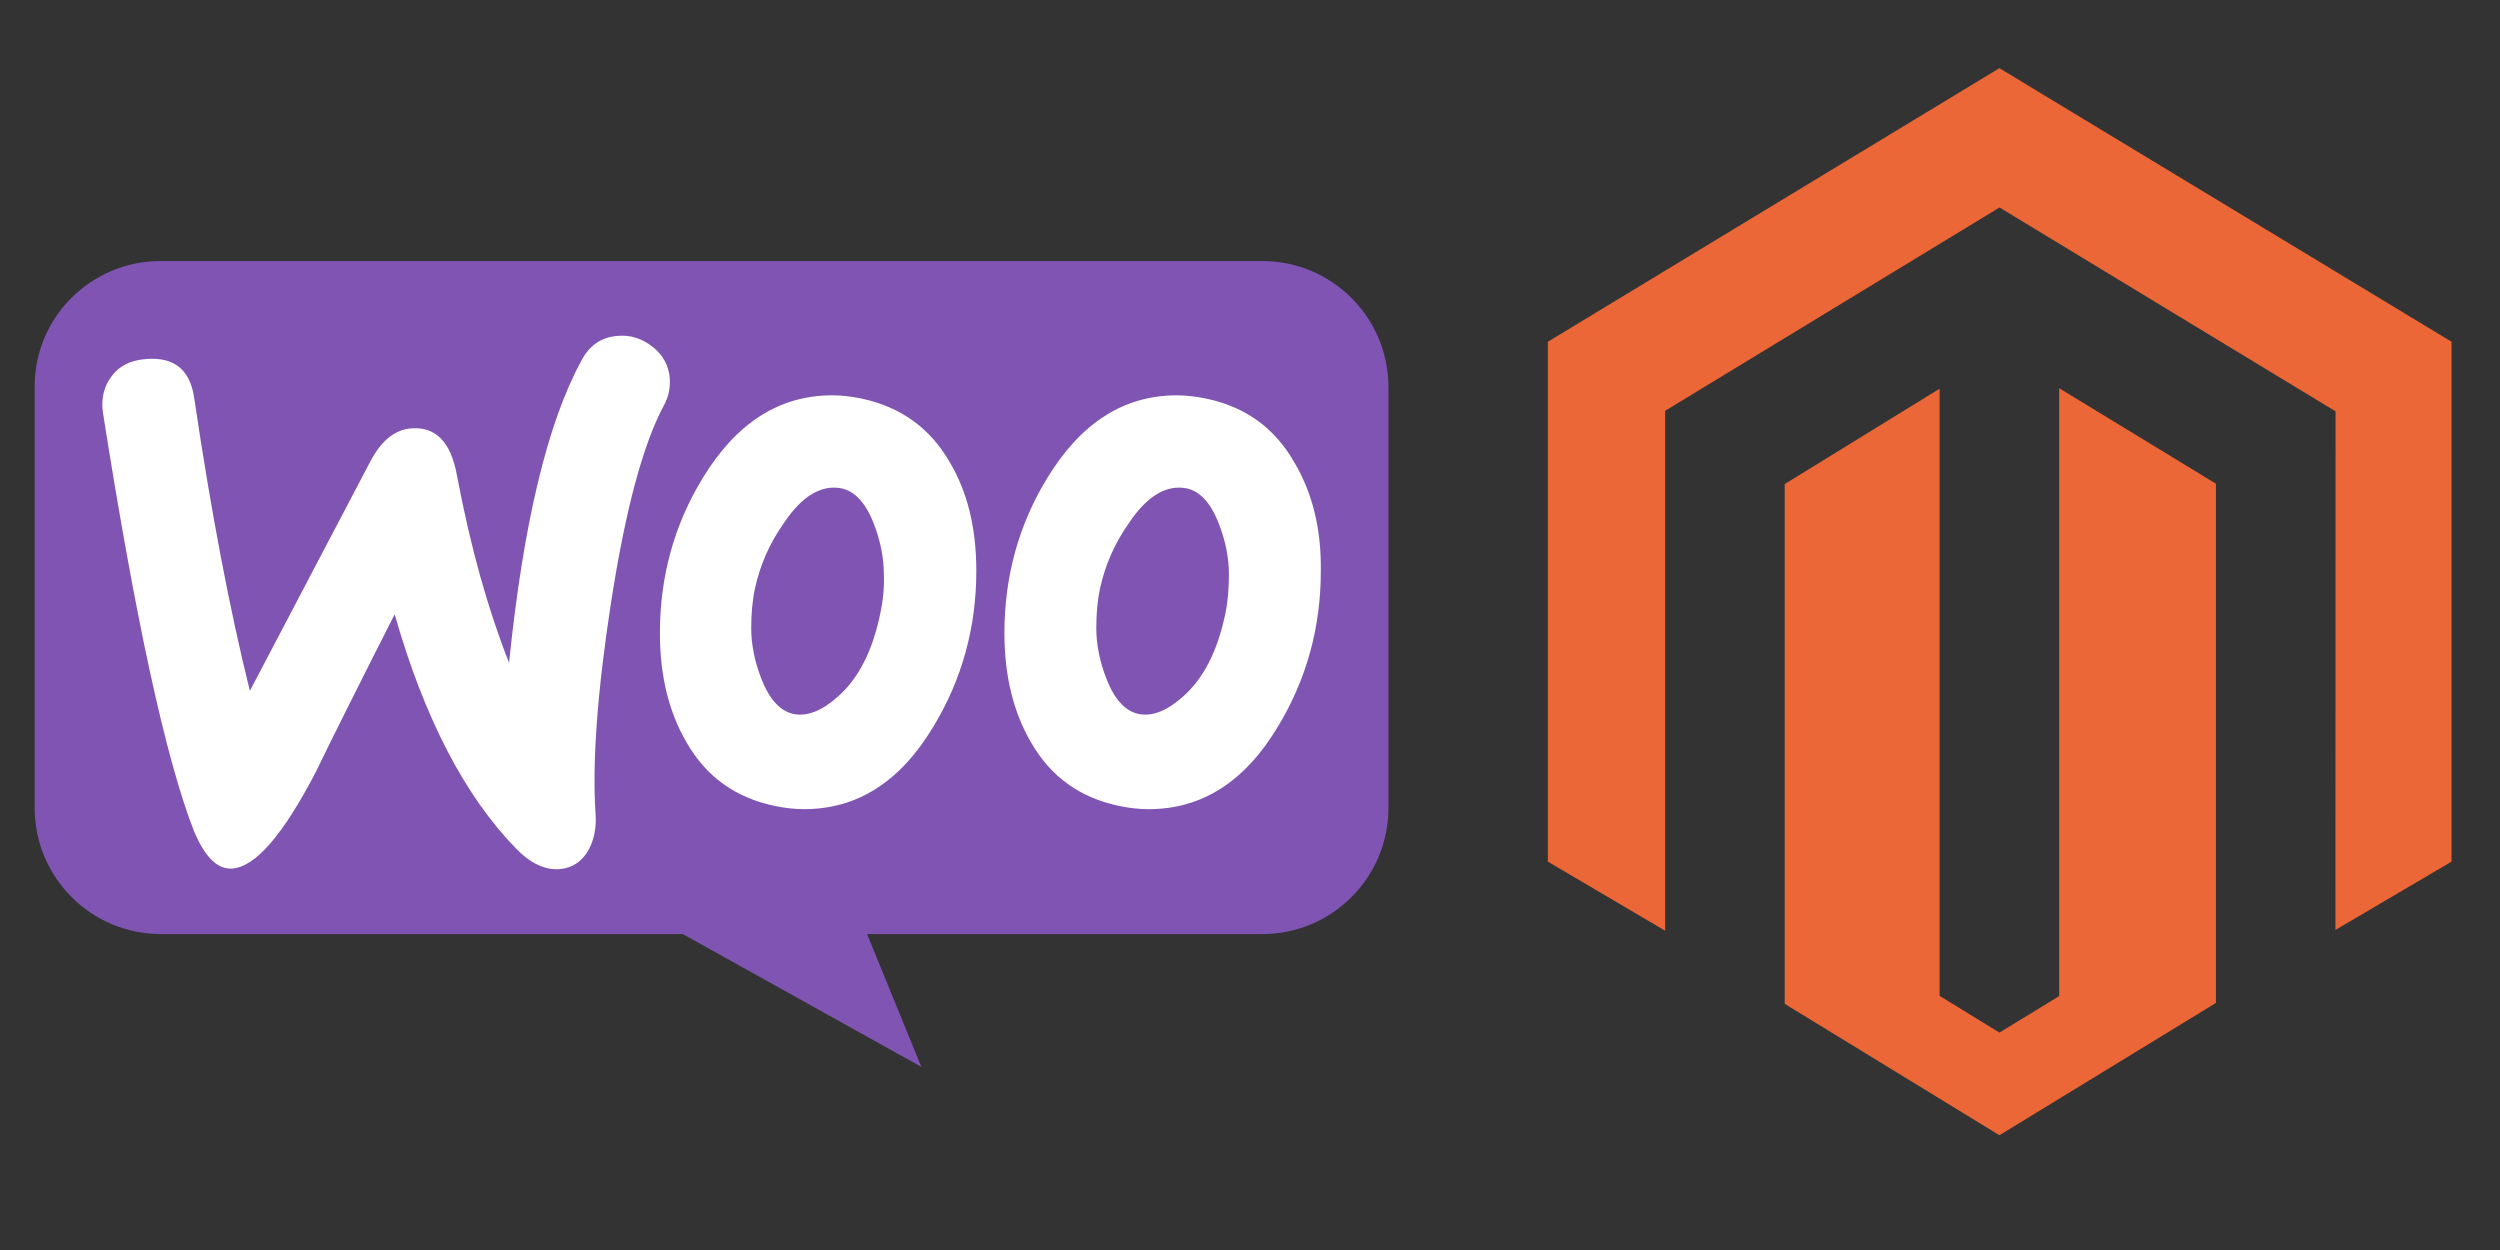
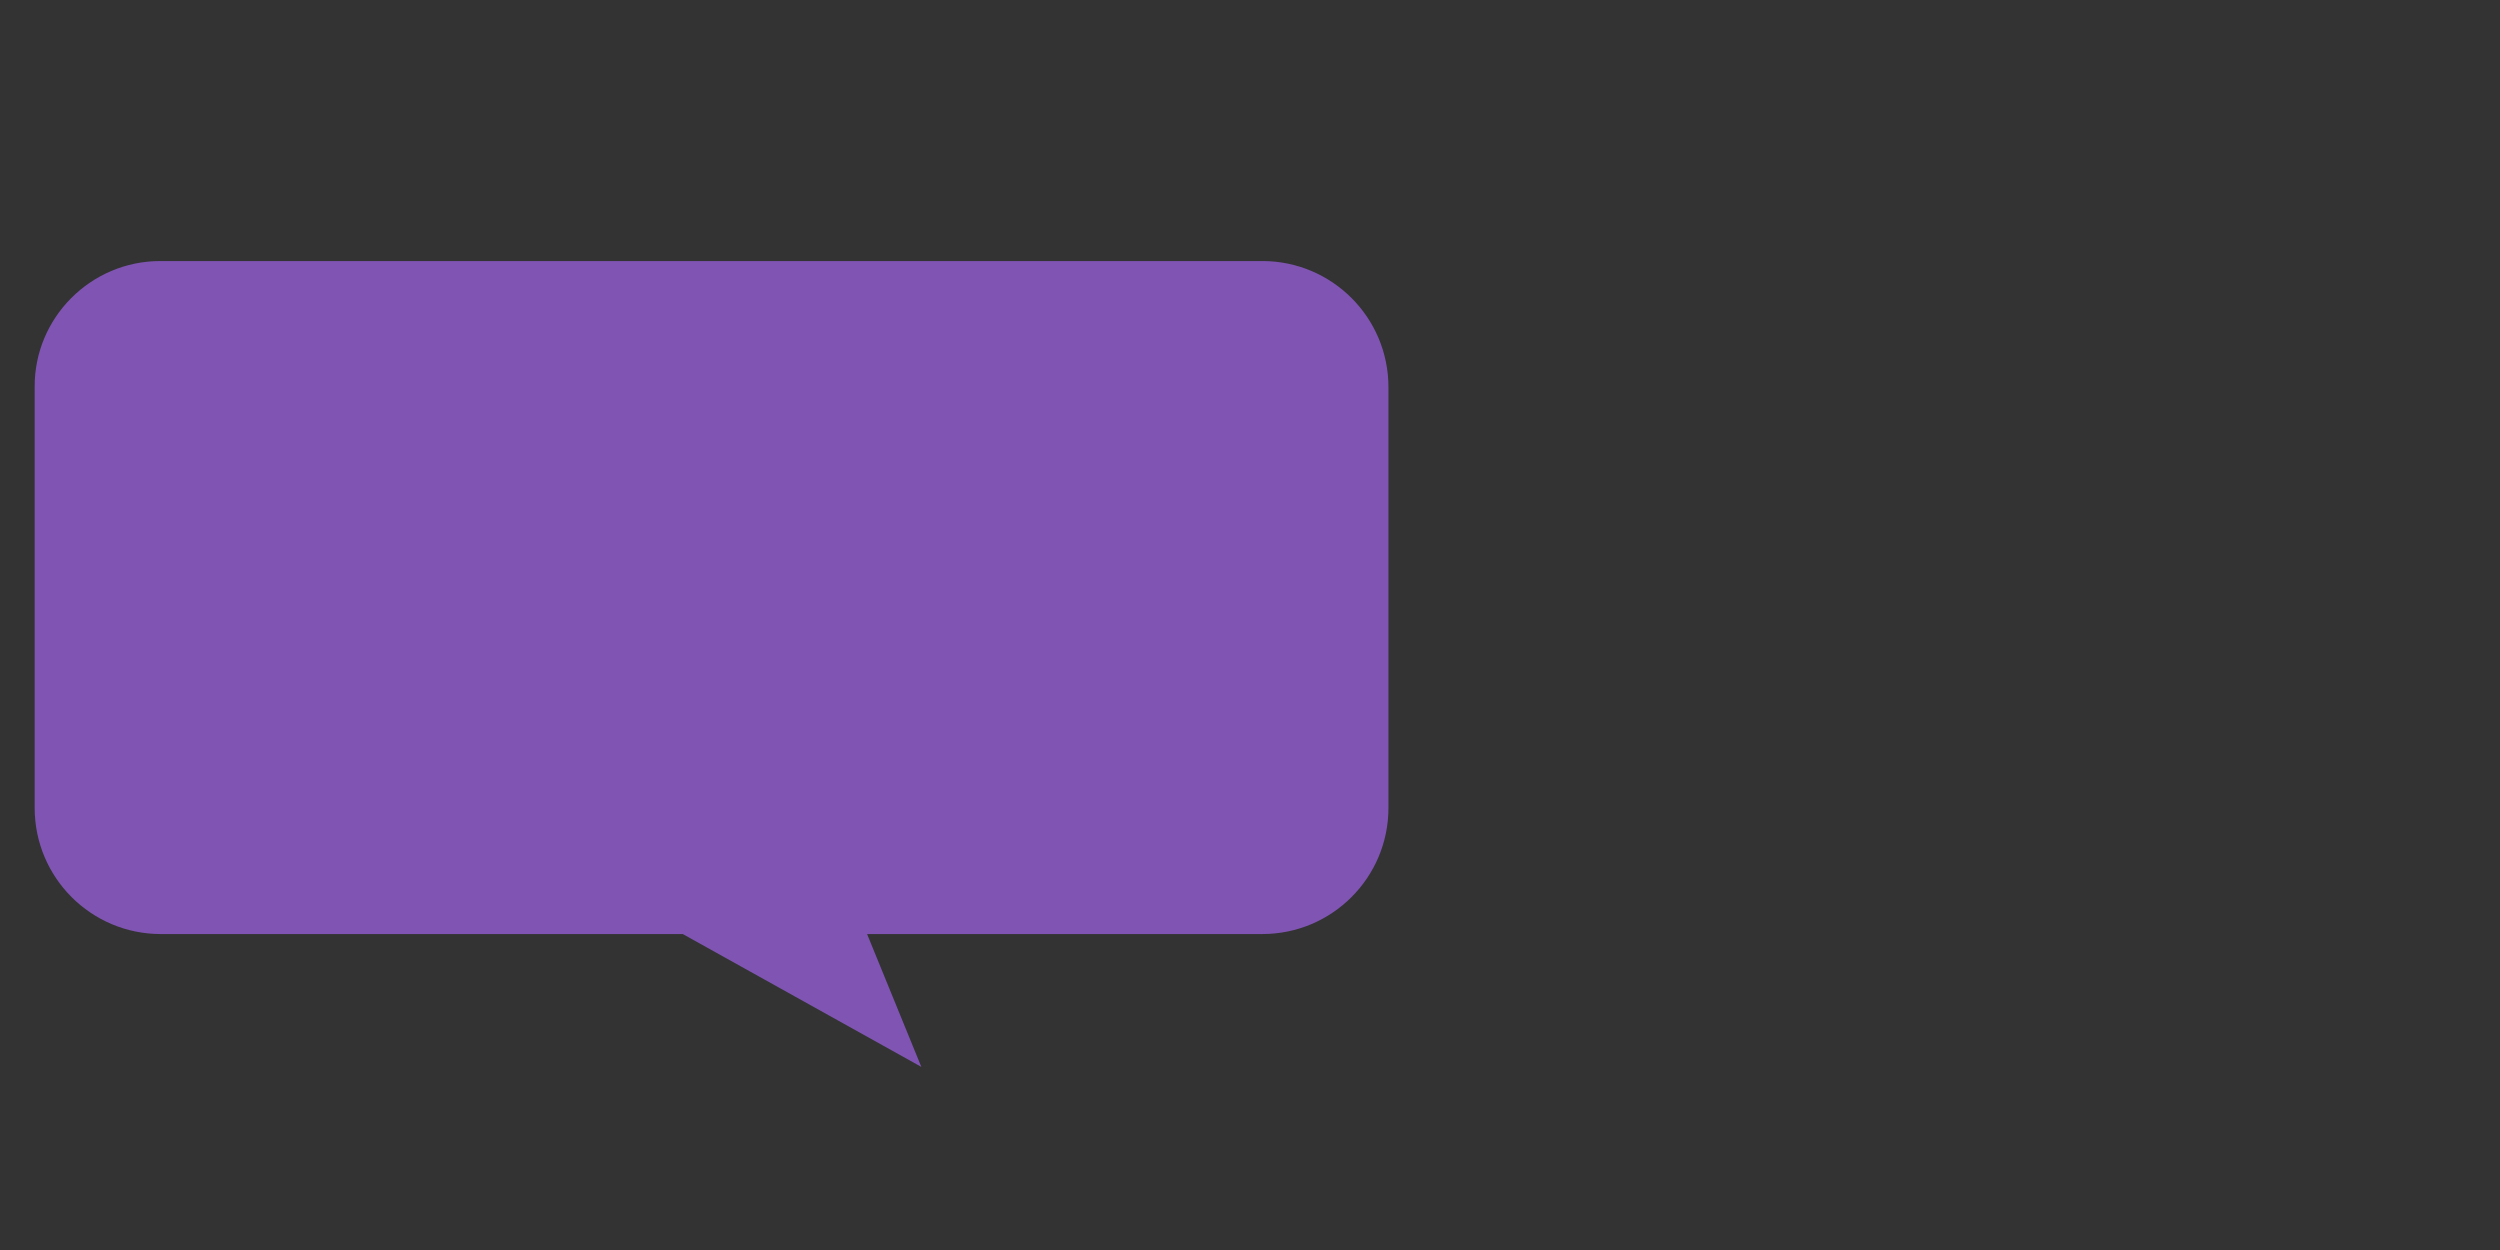
<svg xmlns="http://www.w3.org/2000/svg" id="uuid-94ae6bf8-6c9a-4395-8df6-2bfdde3aa864" width="1024" height="512" viewBox="0 0 1024 512">
  <rect x="0" y="0" width="1024" height="512" fill="#333333" stroke="none" />
  <path d="m65.66,106.92h451.36c28.56,0,51.69,23.12,51.69,51.69v172.29c0,28.56-23.12,51.69-51.69,51.69h-161.86l22.22,54.41-97.71-54.41H65.89c-28.56,0-51.69-23.12-51.69-51.69v-172.29c-.23-28.34,22.9-51.69,51.46-51.69h0Z" fill="#7f54b3" stroke-width="0" />
-   <path d="m45.77,154.04c3.16-4.28,7.89-6.54,14.2-6.99,11.5-.9,18.03,4.51,19.61,16.23,6.99,47.11,14.65,87.01,22.77,119.69l49.36-94c4.51-8.57,10.14-13.07,16.91-13.52,9.92-.68,16,5.64,18.48,18.93,5.64,29.98,12.85,55.45,21.41,77.09,5.86-57.26,15.78-98.5,29.76-123.98,3.38-6.31,8.34-9.47,14.88-9.92,5.18-.45,9.92,1.13,14.2,4.51,4.28,3.38,6.54,7.66,6.99,12.85.23,4.06-.45,7.44-2.25,10.82-8.79,16.23-16,43.51-21.86,81.37-5.64,36.74-7.66,65.37-6.31,85.88.45,5.64-.45,10.59-2.7,14.88-2.7,4.96-6.76,7.66-11.95,8.11-5.86.45-11.95-2.25-17.81-8.34-20.96-21.41-37.64-53.42-49.81-96.03-14.65,28.85-25.47,50.49-32.46,64.92-13.3,25.47-24.57,38.54-34.04,39.22-6.09.45-11.27-4.73-15.78-15.55-11.5-29.53-23.89-86.56-37.19-171.09-.9-5.86.45-11.05,3.61-15.1h0Zm484.42,35.39c-8.11-14.2-20.06-22.77-36.06-26.15-4.28-.9-8.34-1.35-12.17-1.35-21.64,0-39.22,11.27-52.97,33.81-11.72,19.16-17.58,40.35-17.58,63.57,0,17.36,3.61,32.23,10.82,44.63,8.11,14.2,20.06,22.77,36.06,26.15,4.28.9,8.34,1.35,12.17,1.35,21.86,0,39.45-11.27,52.97-33.81,11.72-19.39,17.58-40.57,17.58-63.79.23-17.58-3.61-32.23-10.82-44.41Zm-28.4,62.44c-3.16,14.88-8.79,25.92-17.13,33.36-6.54,5.86-12.62,8.34-18.26,7.21-5.41-1.13-9.92-5.86-13.3-14.65-2.7-6.99-4.06-13.98-4.06-20.51,0-5.64.45-11.27,1.58-16.45,2.03-9.24,5.86-18.26,11.95-26.82,7.44-11.05,15.33-15.55,23.44-13.98,5.41,1.13,9.92,5.86,13.3,14.65,2.7,6.99,4.06,13.98,4.06,20.51,0,5.86-.45,11.5-1.58,16.68h0Zm-112.71-62.44c-8.11-14.2-20.29-22.77-36.06-26.15-4.28-.9-8.34-1.35-12.17-1.35-21.64,0-39.22,11.27-52.97,33.81-11.72,19.16-17.58,40.35-17.58,63.56,0,17.36,3.61,32.23,10.82,44.63,8.11,14.2,20.06,22.77,36.06,26.15,4.28.9,8.34,1.35,12.17,1.35,21.86,0,39.45-11.27,52.97-33.81,11.72-19.39,17.58-40.57,17.58-63.79,0-17.58-3.61-32.23-10.82-44.41Zm-28.63,62.44c-3.16,14.88-8.79,25.92-17.13,33.36-6.54,5.86-12.62,8.34-18.26,7.21-5.41-1.13-9.92-5.86-13.3-14.65-2.7-6.99-4.06-13.98-4.06-20.51,0-5.64.45-11.27,1.58-16.45,2.03-9.24,5.86-18.26,11.95-26.82,7.44-11.05,15.33-15.55,23.44-13.98,5.41,1.13,9.92,5.86,13.3,14.65,2.7,6.99,4.06,13.98,4.06,20.51.23,5.86-.45,11.5-1.58,16.68h0Z" fill="#fff" stroke-width="0" />
-   <path d="m843.44,159.02v248.97l-24.48,14.96-24.5-15.04v-248.7l-63.44,39.06v212.91l87.94,53.81,88.69-54.19v-212.67l-64.21-39.12h0Zm-24.48-131.1l-184.96,112.06v212.94l48.04,28.3v-212.96l136.96-83.28,137.08,83.16.57.32-.06,212.44,47.56-27.98v-212.94l-185.19-112.06h0Z" fill="#ec6737" stroke-width="0" />
</svg>